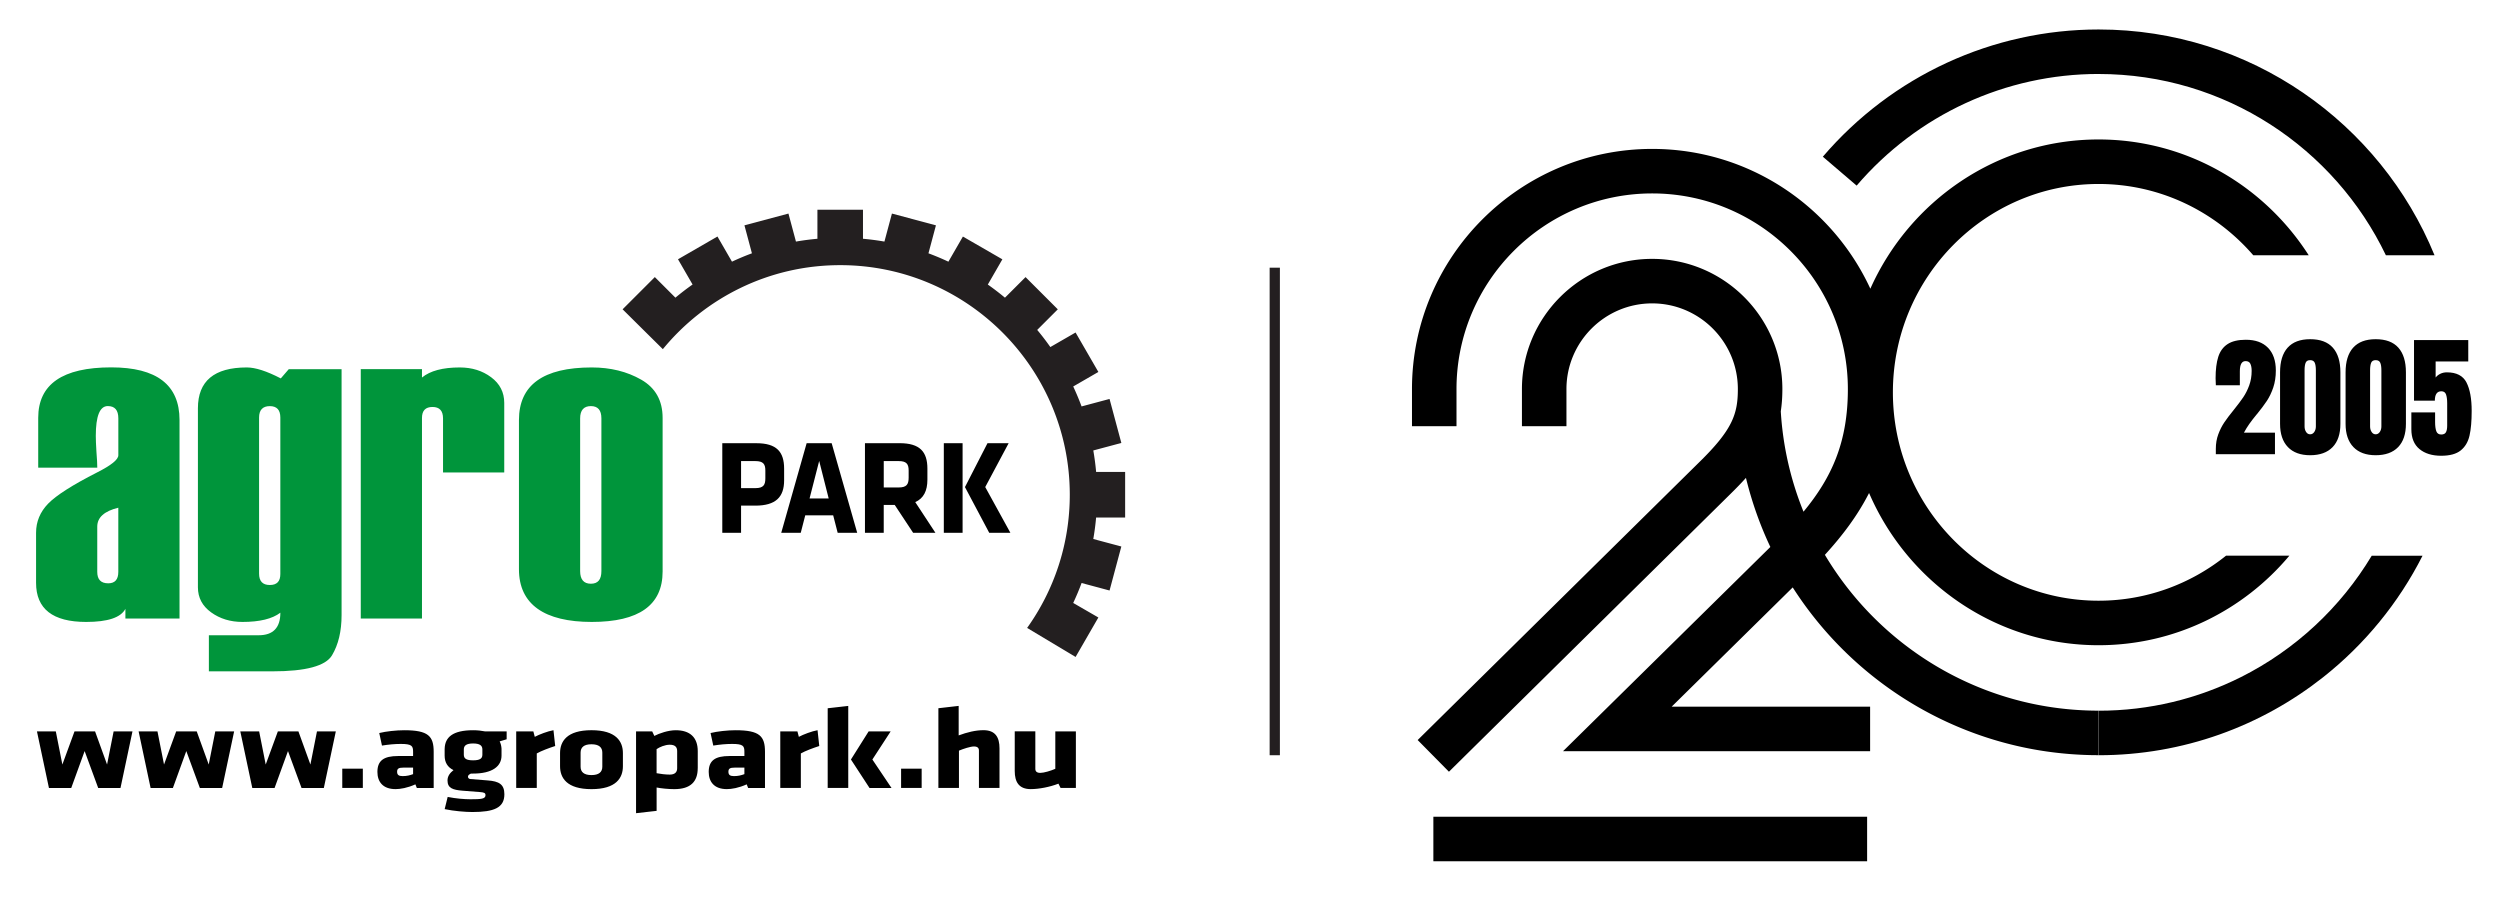
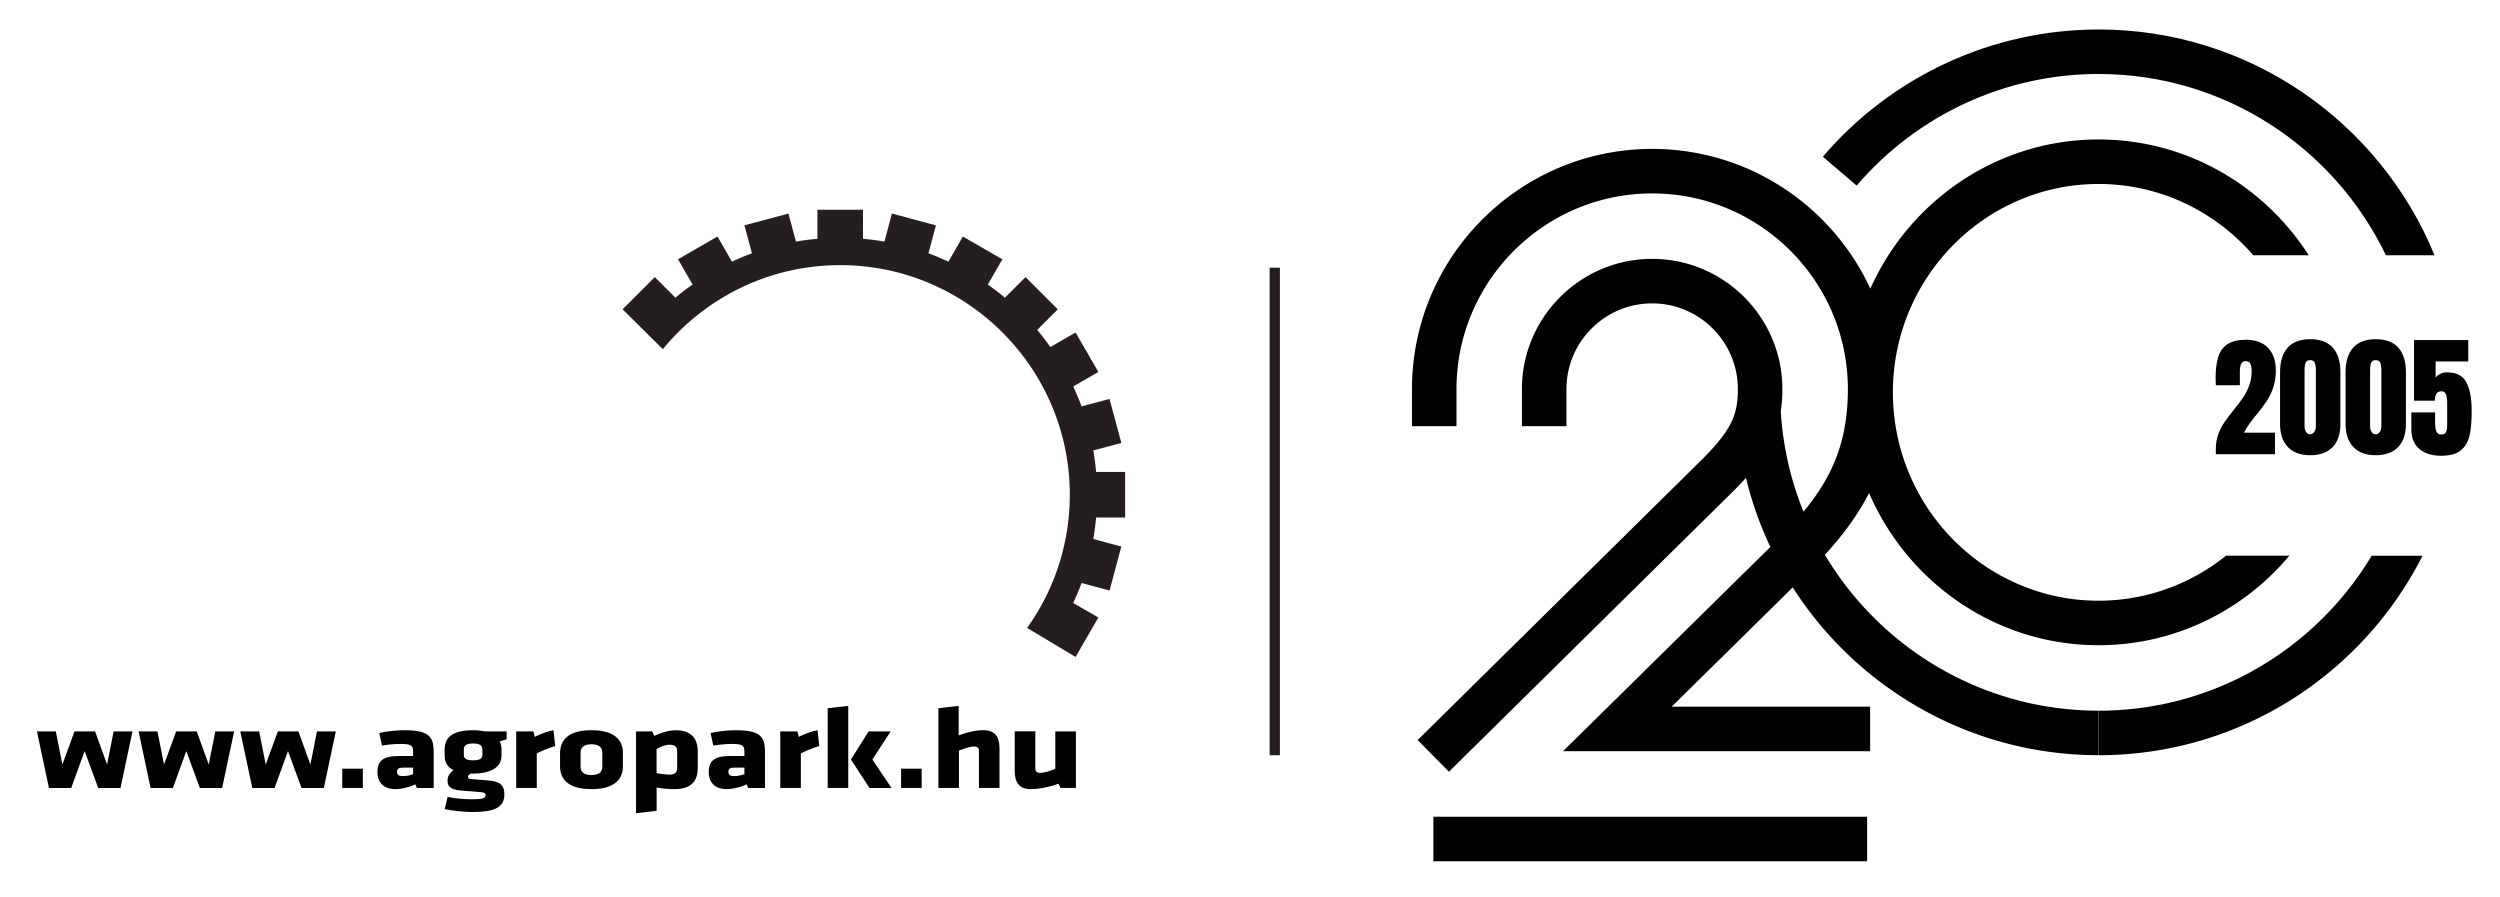
<svg xmlns="http://www.w3.org/2000/svg" id="Layer_1" data-name="Layer 1" viewBox="0 0 976.06 350.14">
  <defs>
    <style>.cls-1{fill:#231f20}</style>
  </defs>
  <path class="cls-1" d="M495.7 104.51h4v190.35h-4z" />
  <path d="M559.62 318.87h169.35v17.38H559.62zm154.9-98.94c-.7-1.09-1.38-2.19-2.04-3.31 6.95-7.6 12.82-15.42 17.25-24.14 15.06 34.94 49.55 59.43 89.6 59.43 29.83 0 56.57-13.59 74.5-34.96H869.1c-13.69 10.99-30.98 17.58-49.77 17.58-44.28 0-80.3-36.49-80.3-81.35s36.02-81.35 80.3-81.35c24.06 0 45.67 10.79 60.4 27.83h21.65c-17.42-27.19-47.69-45.21-82.05-45.21-39.6 0-73.78 23.95-89.1 58.27-14.87-32.19-47.46-54.58-85.18-54.58-51.71 0-93.78 42.07-93.78 93.78v14.48h17.38v-14.48c0-42.13 34.27-76.4 76.4-76.4s76.4 34.27 76.4 76.4c0 20.62-6.23 34.45-17.32 47.86a123.963 123.963 0 0 1-8.87-39.19c.42-2.73.62-5.6.62-8.68 0-28.03-22.81-50.84-50.84-50.84s-50.84 22.81-50.84 50.84v14.48h17.38v-14.48c0-18.45 15.01-33.46 33.46-33.46s33.46 15.01 33.46 33.46c0 9.75-2.1 15.87-15.13 28.6L553.49 288.93l12.21 12.37 109.85-108.39c2.25-2.2 4.28-4.3 6.11-6.34 2.26 9.28 5.44 18.33 9.53 26.98l-80.95 79.74h119.9v-17.38h-77.49l47.27-46.57c21.73 33.95 56.86 57.14 96.39 63.63 7.56 1.24 15.3 1.87 23.01 1.87v-17.38c-6.77 0-13.56-.55-20.2-1.64-34.7-5.69-65.54-26.07-84.61-55.91Z" />
  <path d="M819.34 28.89c49.39 0 92.13 28.96 112.17 70.78h18.99C929.35 48 878.53 11.51 819.34 11.51c-41.4 0-80.64 18.1-107.66 49.67l13.2 11.29c23.71-27.7 58.14-43.59 94.45-43.59Zm55.5 235.5c-16.71 8.38-35.57 13.09-55.5 13.09v17.38c33.08 0 63.55-11.4 87.69-30.47 16.13-12.75 29.43-28.93 38.79-47.43h-19.84c-12.16 20.26-29.92 36.8-51.13 47.43Zm6.29-102.65c1.62-2 2.93-3.75 3.91-5.23.98-1.48 1.81-3.22 2.49-5.2.67-1.98 1.01-4.2 1.01-6.65 0-3.83-1.02-6.79-3.06-8.88-2.04-2.09-4.92-3.13-8.65-3.13-3.04 0-5.42.57-7.15 1.71-1.73 1.14-2.93 2.8-3.62 4.97s-1.04 4.95-1.04 8.34l.1 2.74h9.37v-5.44c0-2.66.74-3.99 2.23-3.99.9 0 1.52.34 1.86 1.01.34.67.52 1.61.52 2.82 0 2.04-.32 3.93-.96 5.67-.64 1.74-1.42 3.29-2.33 4.63-.92 1.35-2.15 2.99-3.7 4.92-1.52 1.86-2.75 3.49-3.68 4.87-.93 1.38-1.72 2.93-2.36 4.66-.64 1.73-.96 3.61-.96 5.64v2.12h23.09v-8.39h-12.12c.62-1.17 1.32-2.31 2.1-3.42.78-1.1 1.75-2.36 2.92-3.78Zm12.01-26c-1.97 2.21-2.95 5.42-2.95 9.63v20.09c0 3.94 1.02 6.96 3.06 9.09 2.04 2.12 4.94 3.18 8.7 3.18s6.71-1.05 8.75-3.16c2.04-2.11 3.05-5.14 3.05-9.11v-20.09c0-4.21-.98-7.42-2.95-9.63-1.97-2.21-4.92-3.31-8.85-3.31s-6.83 1.11-8.8 3.31Zm10.59 5.88c.29.67.44 1.65.44 2.93v21.95c0 .83-.21 1.55-.62 2.15-.41.6-.95.91-1.61.91s-1.18-.3-1.58-.91c-.4-.6-.6-1.32-.6-2.15v-21.95c0-1.28.14-2.25.42-2.93.28-.67.86-1.01 1.76-1.01s1.49.34 1.79 1.01Zm14.99-5.88c-1.97 2.21-2.95 5.42-2.95 9.63v20.09c0 3.94 1.02 6.96 3.06 9.09 2.04 2.12 4.94 3.18 8.7 3.18s6.71-1.05 8.75-3.16c2.04-2.11 3.05-5.14 3.05-9.11v-20.09c0-4.21-.98-7.42-2.95-9.63-1.97-2.21-4.92-3.31-8.85-3.31s-6.83 1.11-8.8 3.31Zm10.59 5.88c.29.67.44 1.65.44 2.93v21.95c0 .83-.21 1.55-.62 2.15-.41.6-.95.91-1.61.91s-1.18-.3-1.58-.91c-.4-.6-.6-1.32-.6-2.15v-21.95c0-1.28.14-2.25.42-2.93.28-.67.86-1.01 1.76-1.01s1.49.34 1.79 1.01Zm33.66 7.69c-1.36-2.62-3.91-3.94-7.64-3.94-.97 0-1.83.19-2.59.57-.76.38-1.36.86-1.81 1.45v-6.27h12.74v-8.34h-21.18v23.66h8.13c0-2.45.85-3.68 2.54-3.68.93 0 1.54.42 1.84 1.27.29.85.44 1.98.44 3.39v8.75c0 1.14-.16 2-.49 2.59-.33.59-.94.88-1.84.88-.97 0-1.6-.43-1.92-1.29-.31-.86-.47-2.05-.47-3.57V161h-9.27v6.58c0 3.42 1.05 6 3.16 7.74 2.1 1.74 4.94 2.62 8.49 2.62 3.35 0 5.89-.69 7.61-2.07 1.73-1.38 2.87-3.31 3.44-5.77.57-2.47.85-5.69.85-9.66 0-4.8-.68-8.51-2.04-11.13ZM33.05 293.22l-5.24 14.43h-8.7l-4.68-22.09h7.36l2.56 12.93 4.74-12.93h8.03l4.68 12.93 2.56-12.93h7.36l-4.68 22.09h-8.7l-5.3-14.43Zm39.69 0-5.24 14.43h-8.7l-4.68-22.09h7.36l2.56 12.93 4.74-12.93h8.03l4.68 12.93 2.56-12.93h7.36l-4.68 22.09h-8.7l-5.3-14.43Zm39.7 0-5.24 14.43h-8.7l-4.68-22.09h7.36l2.56 12.93 4.74-12.93h8.03l4.68 12.93 2.56-12.93h7.36l-4.68 22.09h-8.7l-5.3-14.43Zm21.19 14.42v-7.53h8.03v7.53h-8.03Zm29.11 0-.56-1.41c-3.12 1.41-5.91 1.86-7.75 1.86-5.02 0-7.08-2.95-7.08-6.71 0-4.45 2.51-6.21 8.08-6.21h5.85v-1.68c0-2.27-.5-3.04-4.79-3.04-2.4 0-4.79.23-7.36.64l-1.06-4.9c2.56-.64 6.63-1.09 9.76-1.09 9.42 0 11.49 2.31 11.49 8.44v14.11h-6.58Zm-1.45-7.94h-3.85c-1.73 0-2.4.36-2.4 1.59s.61 1.72 2.17 1.72c1.67 0 2.84-.32 4.07-.77v-2.54Zm12.32-7.39c.11-4.45 3.12-7.21 11.1-7.21 1.78 0 3.29.18 4.63.45h8.47v3.08l-2.73.82c.45.86.67 1.86.73 2.86v2.68c0 4.22-3.62 7.03-11.1 7.03h-.84c-.56.27-1.17.59-1.17 1.22 0 .5.39.86.89.91 3.62.32 4.74.41 6.75.54 4.57.32 6.58 1.59 6.58 5.4 0 5.31-4.07 6.94-12.49 6.94-2.68 0-7.25-.36-10.82-1.13l1.17-4.76c3.23.64 6.52.91 8.92.91 4.18 0 5.85-.14 5.85-1.59 0-.86-.5-1.09-2.12-1.22-3.07-.23-3.57-.27-6.91-.54-3.68-.32-5.8-.95-5.8-3.99 0-1.77 1-2.95 2.34-4.04-2.34-1.13-3.46-3.04-3.46-5.67v-2.68Zm14.72 2.36v-2.09c0-1.45-.95-2.31-3.62-2.31s-3.62.86-3.62 2.31v2.09c0 1.5 1 2.18 3.62 2.18s3.62-.68 3.62-2.18Zm21.24-.5v13.47h-8.03v-22.09h6.69l.56 2.13c1.67-.91 5.13-2.22 7.3-2.59l.67 6.17c-2.4.77-5.46 1.91-7.19 2.9Zm9.09 4.99v-5.13c0-4.54 2.62-8.94 12.27-8.94s12.27 4.4 12.27 8.94v5.13c0 4.54-2.62 8.94-12.27 8.94s-12.27-4.4-12.27-8.94Zm16.5.18v-5.49c0-2.09-1.34-3.27-4.24-3.27s-4.24 1.18-4.24 3.27v5.49c0 2.09 1.34 3.27 4.24 3.27s4.24-1.18 4.24-3.27Zm37.25.59c0 5.22-2.79 8.17-9.14 8.17-2.23 0-5.07-.27-6.91-.64v9.12l-8.03.91v-31.94h6.3l.84 1.77c1.9-1 5.41-2.22 8.36-2.22 5.52 0 8.59 2.77 8.59 8.17v6.67Zm-16.06 1.95c1.39.27 3.46.54 5.13.54 2.12 0 2.9-1.04 2.9-2.5v-6.67c0-1.54-.78-2.49-2.9-2.49-1.84 0-3.96.91-5.13 1.72v9.39Zm35.74 5.76-.56-1.41c-3.12 1.41-5.91 1.86-7.75 1.86-5.02 0-7.08-2.95-7.08-6.71 0-4.45 2.51-6.21 8.08-6.21h5.85v-1.68c0-2.27-.5-3.04-4.79-3.04-2.4 0-4.79.23-7.36.64l-1.06-4.9c2.56-.64 6.63-1.09 9.76-1.09 9.42 0 11.49 2.31 11.49 8.44v14.11h-6.58Zm-1.45-7.94h-3.85c-1.73 0-2.4.36-2.4 1.59s.61 1.72 2.17 1.72c1.67 0 2.84-.32 4.07-.77v-2.54Zm22.03-5.53v13.47h-8.03v-22.09h6.69l.56 2.13c1.67-.91 5.13-2.22 7.3-2.59l.67 6.17c-2.4.77-5.46 1.91-7.19 2.9Zm10.48 13.47v-31.12l8.03-.91v32.03h-8.03Zm16-22.09h8.59l-7.14 10.98 7.47 11.11h-8.59l-7.25-11.11 6.91-10.98Zm12.66 22.09v-7.53h8.03v7.53h-8.03Zm30.39 0v-14.61c0-1-.56-1.59-1.95-1.59s-4.13.91-5.85 1.63v14.56h-8.03v-31.12l7.92-.91v11.52c3.29-1.22 6.58-2.04 9.7-2.04 4.63 0 6.24 2.81 6.24 7.08v15.47h-8.03Zm22.02-22.09v14.61c0 1 .56 1.59 1.95 1.59s4.13-.82 5.85-1.59v-14.61h8.03v22.09h-5.97l-.84-1.68c-3.35 1.32-7.69 2.13-10.82 2.13-4.63 0-6.24-2.81-6.24-7.08v-15.47h8.03Z" />
-   <path d="M70.09 241.48H48.96v-3.77c-1.79 3.41-6.9 5.11-15.34 5.11-13.02 0-19.54-5.09-19.54-15.26v-19.54c0-4.36 1.58-8.16 4.74-11.41 3.16-3.24 9.52-7.29 19.08-12.16 5.53-2.79 8.3-5.03 8.3-6.71v-14.42c0-3.19-1.37-4.78-4.11-4.78-3.13 0-4.69 3.88-4.69 11.65 0 1.4.08 3.46.25 6.2.22 2.74.33 4.81.33 6.2H14.92v-19.45c0-13.14 9.5-19.71 28.51-19.71 17.78 0 26.66 6.85 26.66 20.54v77.48Zm-23.9-18.19v-25.07c-5.48 1.34-8.22 3.8-8.22 7.38v17.69c0 2.97 1.43 4.45 4.28 4.45 2.63 0 3.94-1.48 3.94-4.45Zm35.36 38.82v-14.09h19.42c5.66 0 8.49-2.93 8.49-8.81-3.14 2.4-8.07 3.61-14.79 3.61-4.71 0-8.79-1.24-12.23-3.73-3.45-2.49-5.17-5.75-5.17-9.77v-69.93c0-10.62 6.36-15.93 19.08-15.93 3.36 0 7.79 1.43 13.28 4.28l3.11-3.6h20.62v96c0 6.32-1.25 11.55-3.74 15.72-2.49 4.16-10.24 6.25-23.25 6.25H81.56Zm27.9-37.98V163c0-2.96-1.37-4.44-4.11-4.44s-4.19 1.48-4.19 4.44v60.96c0 2.97 1.4 4.44 4.19 4.44s4.11-1.43 4.11-4.28Zm87.42-39.66h-23.9v-21.13c0-2.96-1.37-4.45-4.11-4.45s-4.11 1.43-4.11 4.28v78.31h-23.9v-97.35h23.9v3.27c3.19-2.63 8.11-3.94 14.76-3.94 4.75 0 8.83 1.28 12.24 3.82s5.12 5.88 5.12 10.02v27.17Zm5.74 37.81V164c0-13.69 9.47-20.54 28.42-20.54 7.32 0 13.76 1.59 19.33 4.78 5.56 3.19 8.34 8.16 8.34 14.93v59.95c0 13.14-9.22 19.7-27.67 19.7s-28.42-6.85-28.42-20.54Zm32.19.67v-59.62c0-3.19-1.37-4.78-4.11-4.78s-4.19 1.59-4.19 4.78v59.62c0 3.3 1.4 4.95 4.19 4.95s4.11-1.65 4.11-4.95Z" style="fill:#00953b" />
  <path class="cls-1" d="M439.28 202.04v-17.79h-11.33c-.25-2.83-.62-5.62-1.1-8.38l10.95-2.93-4.61-17.18-10.92 2.92c-.98-2.66-2.08-5.25-3.26-7.79l9.82-5.67-8.9-15.4-9.85 5.68c-1.62-2.3-3.33-4.54-5.13-6.69l8.04-8.04-12.59-12.58-8.04 8.04c-2.16-1.8-4.39-3.51-6.69-5.13l5.68-9.85-15.41-8.89-5.66 9.81a100.77 100.77 0 0 0-7.79-3.27l2.92-10.92-17.18-4.6-2.93 10.94c-2.76-.48-5.54-.85-8.37-1.1V81.89h-17.79v11.33c-2.83.25-5.62.62-8.38 1.1l-2.93-10.94-17.18 4.6 2.92 10.92c-2.66.97-5.25 2.08-7.79 3.26l-5.67-9.82-15.4 8.89 5.69 9.85c-2.3 1.62-4.54 3.33-6.7 5.14l-8.04-8.04-12.58 12.58 9.31 9.23 6.4 6.33c16.45-20.02 41.38-32.8 69.25-32.8 49.42 0 89.63 40.21 89.63 89.64 0 19.37-6.18 37.33-16.66 52l18.93 11.33 8.89-15.41-9.82-5.67c1.19-2.54 2.29-5.14 3.27-7.79l10.92 2.93 4.6-17.18-10.95-2.93c.48-2.76.85-5.55 1.1-8.38h11.33Z" />
-   <path d="M294.9 197.41h-5.57v10.61H282v-34.98h13.29c7.92 0 10.85 3.36 10.85 9.93v4.57c0 6.57-3.32 9.87-11.24 9.87Zm3.91-13.71c0-2.52-.83-3.68-3.91-3.68h-5.57v10.56h5.57c3.23 0 3.91-1.31 3.91-3.83v-3.05Zm35.86 24.32h-7.62l-1.76-6.83h-10.9l-1.76 6.83h-7.62l9.92-34.98h9.77l9.97 34.98Zm-18.61-13.4h7.48l-3.71-14.66-3.76 14.66Zm33.27 2.52h-4.3v10.87h-7.33v-34.98h13.53c7.92 0 10.85 3.36 10.85 9.93v4.31c0 4.36-1.47 7.3-4.74 8.77l7.87 11.98h-8.7l-7.18-10.87Zm5.43-13.44c0-2.63-.93-3.68-3.91-3.68h-5.81v10.3h5.81c3.13 0 3.91-1.21 3.91-3.84v-2.78Zm13.73-10.67h7.33v34.98h-7.33v-34.98Zm8.26 17.13 8.79-17.12h8.26l-9.14 17.12 9.82 17.86h-8.26l-9.48-17.86Z" />
</svg>